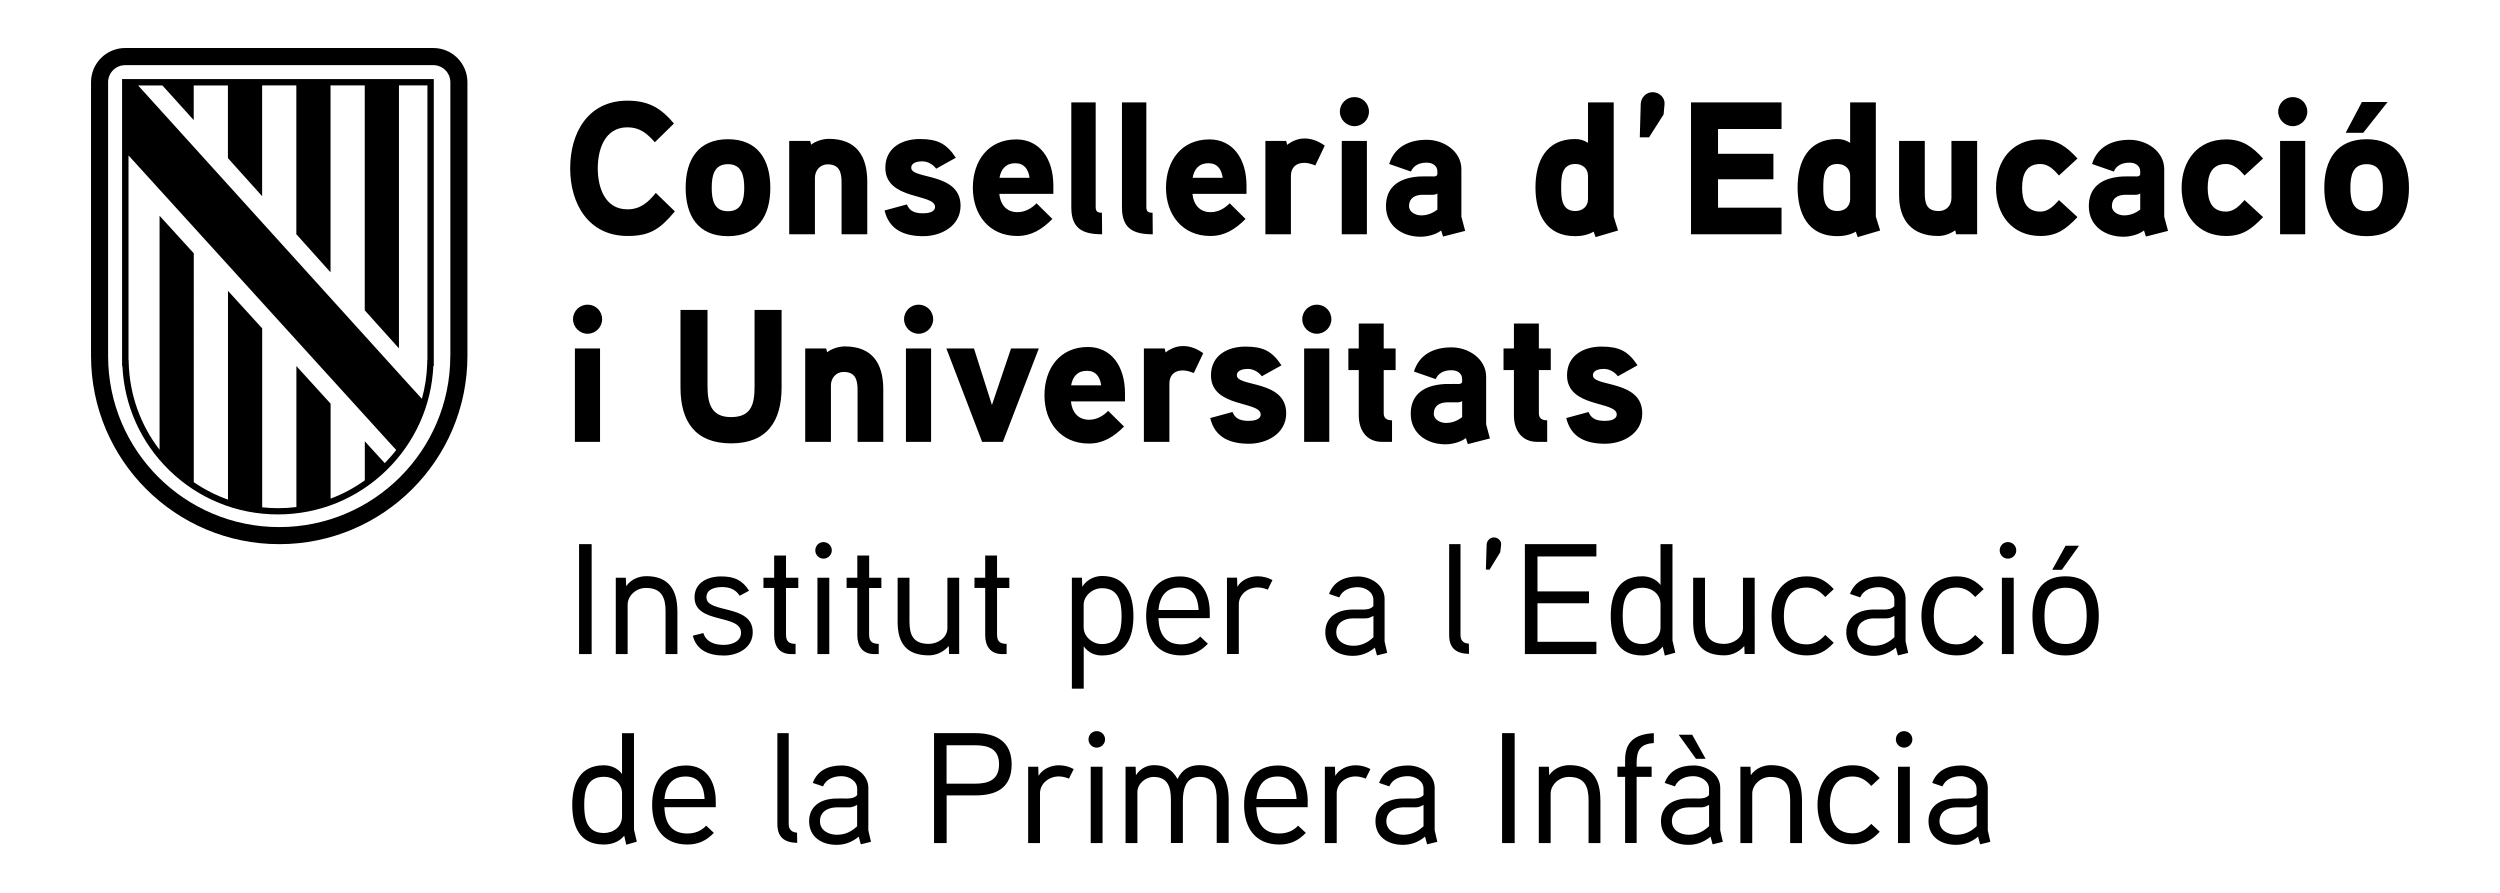
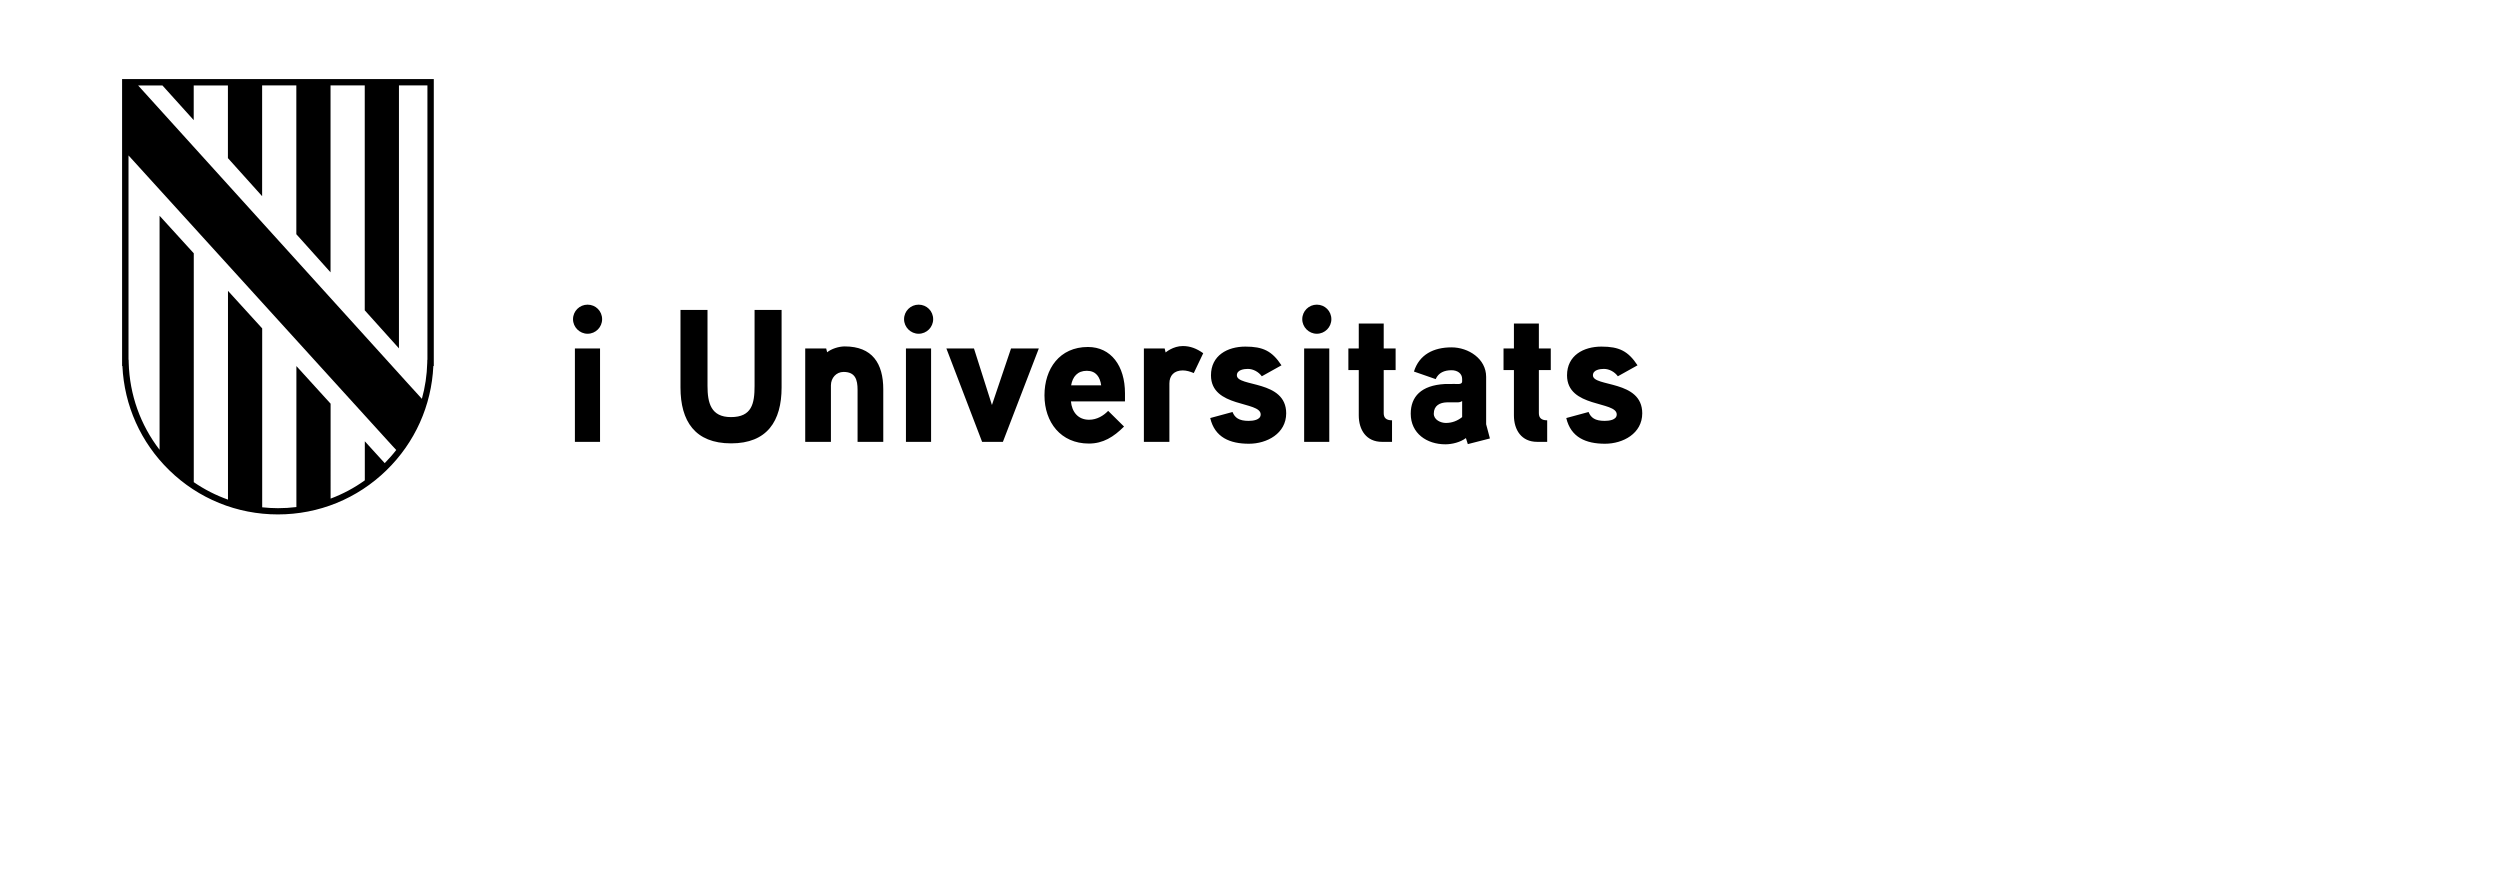
<svg xmlns="http://www.w3.org/2000/svg" version="1.1" id="Capa_1" x="0px" y="0px" viewBox="0 0 396.85 141.73" style="enable-background:new 0 0 396.85 141.73;" xml:space="preserve">
  <style type="text/css">
	.st0{fill:#FFFFFF;}
	.st1{fill:#B89D1B;}
	.st2{fill:#CC142E;}
	.st3{fill:#FECD00;}
	.st4{fill:#00508B;}
	.st5{fill:#3C3C3B;}
</style>
  <g>
    <g>
-       <path d="M313.77,131.16c-0.97,0.9-1.95,1.35-3.22,1.35c-1.25,0-2.67-0.65-2.67-2.15c0-1.55,1.3-2.17,2.6-2.2h1.85    c0.5,0,0.78-0.02,1.45-0.4V131.16z M315.54,131.81v-6.75c0-2.15-2.15-3.55-4.2-3.55c-2.2,0-3.88,0.8-4.62,2.77l1.62,0.55    c0.53-1.2,1.75-1.62,2.95-1.62c1.15,0,2.47,0.73,2.47,2v1c-0.42,0.48-1,0.52-1.55,0.55c0,0-1.5-0.03-1.88,0    c-2.6,0.07-4.2,1.4-4.2,3.6c0,2.48,1.98,3.75,4.35,3.75c1.27,0,2.4-0.38,3.52-1.3l0.33,1.22l1.62-0.4L315.54,131.81z     M303.17,121.71h-1.88v12.12h1.88V121.71z M303.57,117.38c0-0.75-0.6-1.32-1.32-1.32c-0.73,0-1.3,0.57-1.3,1.32    c0,0.7,0.58,1.3,1.3,1.3C302.97,118.68,303.57,118.08,303.57,117.38 M298.39,123.51c-1.25-1.32-2.38-2.03-4.3-2.03    c-3.7,0-5.58,2.8-5.58,6.3c0,3.5,1.88,6.25,5.58,6.25c1.92,0,3.03-0.65,4.3-2l-1.35-1.25c-0.8,0.88-1.65,1.5-2.95,1.5    c-2.83,0-3.62-2.22-3.62-4.5c0-2.3,0.8-4.52,3.62-4.52c1.3,0,2.15,0.62,2.95,1.5L298.39,123.51z M286.04,126.96    c0-3.32-1.38-5.5-4.92-5.5c-1.1,0-2.43,0.45-3.2,1.6l-0.05-1.35h-1.6v12.12h1.88v-7.85c0-1.32,1.25-2.65,2.9-2.65    c2.5,0,3.12,1.55,3.12,3.68v6.82h1.88V126.96z M268.62,116.63h-2.15l2.75,3.82h1.53L268.62,116.63z M271.29,131.16    c-0.97,0.9-1.95,1.35-3.22,1.35c-1.25,0-2.67-0.65-2.67-2.15c0-1.55,1.3-2.17,2.6-2.2h1.85c0.5,0,0.78-0.02,1.45-0.4V131.16z     M273.07,131.81v-6.75c0-2.15-2.15-3.55-4.2-3.55c-2.2,0-3.88,0.8-4.62,2.77l1.62,0.55c0.53-1.2,1.75-1.62,2.95-1.62    c1.15,0,2.47,0.73,2.47,2v1c-0.42,0.48-1,0.52-1.55,0.55c0,0-1.5-0.03-1.88,0c-2.6,0.07-4.2,1.4-4.2,3.6    c0,2.48,1.98,3.75,4.35,3.75c1.27,0,2.4-0.38,3.52-1.3l0.33,1.22l1.62-0.4L273.07,131.81z M262.52,116.38    c-3.33,0.18-4.55,1.65-4.55,4.25v1.07h-1.22v1.62h1.22v10.5h1.83v-10.5h2.38v-1.62h-2.38v-0.68c0-2.02,0.7-2.95,2.73-3.07V116.38z     M254.04,126.96c0-3.32-1.38-5.5-4.92-5.5c-1.1,0-2.43,0.45-3.2,1.6l-0.05-1.35h-1.6v12.12h1.88v-7.85c0-1.32,1.25-2.65,2.9-2.65    c2.5,0,3.12,1.55,3.12,3.68v6.82h1.88V126.96z M240.44,116.38h-2v17.45h2V116.38z M225.97,131.16c-0.98,0.9-1.95,1.35-3.23,1.35    c-1.25,0-2.67-0.65-2.67-2.15c0-1.55,1.3-2.17,2.6-2.2h1.85c0.5,0,0.78-0.02,1.45-0.4V131.16z M227.74,131.81v-6.75    c0-2.15-2.15-3.55-4.2-3.55c-2.2,0-3.88,0.8-4.62,2.77l1.62,0.55c0.52-1.2,1.75-1.62,2.95-1.62c1.15,0,2.48,0.73,2.48,2v1    c-0.42,0.48-1,0.52-1.55,0.55c0,0-1.5-0.03-1.88,0c-2.6,0.07-4.2,1.4-4.2,3.6c0,2.48,1.98,3.75,4.35,3.75    c1.27,0,2.4-0.38,3.52-1.3l0.33,1.22l1.62-0.4L227.74,131.81z M217.54,122.08c-0.75-0.4-1.53-0.6-2.35-0.6    c-1.25,0-2.6,0.58-3.23,1.68l-0.05-1.45h-1.6v12.12h1.88v-7.9c0-1.53,1.38-2.68,3-2.68c0.55,0,1.1,0.15,1.6,0.35L217.54,122.08z     M199.44,126.83c0.2-2.15,1.2-3.57,3.38-3.57c2.15,0,2.9,1.6,3,3.57H199.44z M207.59,127.23c0-3.27-1.55-5.72-4.7-5.72    c-3.77,0-5.4,2.77-5.4,6.27c0,3.6,1.75,6.28,5.6,6.28c1.77,0,3.05-0.65,4.2-1.85l-1.23-1.15c-0.73,0.8-1.73,1.25-2.98,1.25    c-2.6,0-3.58-1.73-3.65-4.18h8.15V127.23z M195.04,126.96c0-3.15-1.28-5.5-4.62-5.5c-1.53,0-2.75,0.62-3.5,2.2    c-0.9-1.62-2.12-2.2-3.75-2.2c-0.95,0-2.15,0.45-2.85,1.6l-0.05-1.35h-1.6v12.12h1.88v-8.1c0-1.3,1.27-2.4,2.57-2.4    c2.35,0,2.75,1.77,2.75,3.62v6.87h1.9v-6.62c0-1.73,0.33-3.88,2.65-3.88c2.35,0,2.72,1.77,2.72,3.62v6.87h1.9V126.96z     M175.02,121.71h-1.88v12.12h1.88V121.71z M175.42,117.38c0-0.75-0.6-1.32-1.33-1.32s-1.3,0.57-1.3,1.32c0,0.7,0.57,1.3,1.3,1.3    S175.42,118.08,175.42,117.38 M170.44,122.08c-0.75-0.4-1.53-0.6-2.35-0.6c-1.25,0-2.6,0.58-3.23,1.68l-0.05-1.45h-1.6v12.12h1.88    v-7.9c0-1.53,1.38-2.68,3-2.68c0.55,0,1.1,0.15,1.6,0.35L170.44,122.08z M158.59,121.33c0,2.52-1.75,3.07-3.83,3.07h-4.5v-6.1h4.5    C156.82,118.31,158.59,118.81,158.59,121.33 M160.59,121.33c0-3.6-2.43-4.95-5.77-4.95h-6.55v17.45h2v-7.57h4.6    C158.32,126.26,160.59,124.96,160.59,121.33 M136.07,131.16c-0.98,0.9-1.95,1.35-3.23,1.35c-1.25,0-2.68-0.65-2.68-2.15    c0-1.55,1.3-2.17,2.6-2.2h1.85c0.5,0,0.77-0.02,1.45-0.4V131.16z M137.84,131.81v-6.75c0-2.15-2.15-3.55-4.2-3.55    c-2.2,0-3.88,0.8-4.62,2.77l1.62,0.55c0.52-1.2,1.75-1.62,2.95-1.62c1.15,0,2.48,0.73,2.48,2v1c-0.43,0.48-1,0.52-1.55,0.55    c0,0-1.5-0.03-1.88,0c-2.6,0.07-4.2,1.4-4.2,3.6c0,2.48,1.97,3.75,4.35,3.75c1.28,0,2.4-0.38,3.53-1.3l0.32,1.22l1.62-0.4    L137.84,131.81z M126.52,132.18c-1.02-0.08-1.32-0.68-1.32-1.38v-14.42h-1.8v14.42c0,2.05,1.05,2.95,3.15,3L126.52,132.18z     M105.47,126.83c0.2-2.15,1.2-3.57,3.38-3.57c2.15,0,2.9,1.6,3,3.57H105.47z M113.62,127.23c0-3.27-1.55-5.72-4.7-5.72    c-3.77,0-5.4,2.77-5.4,6.27c0,3.6,1.75,6.28,5.6,6.28c1.77,0,3.05-0.65,4.2-1.85l-1.22-1.15c-0.73,0.8-1.73,1.25-2.98,1.25    c-2.6,0-3.58-1.73-3.65-4.18h8.15V127.23z M98.74,129.58c0,1.65-1.33,2.65-2.9,2.65c-2.78,0-3.1-2.42-3.1-4.47    c0-2.05,0.32-4.45,3.12-4.45c1.57,0,2.88,1.02,2.88,2.65V129.58z M101.09,133.61c-0.03-0.07-0.45-1.9-0.45-1.92v-15.3h-1.9v6.47    c-0.73-1.02-1.95-1.38-2.88-1.38c-3.8,0-5.02,2.88-5.02,6.28c0,3.42,1.15,6.3,5,6.3c1.15,0,2.4-0.35,3.25-1.4l0.32,1.43    L101.09,133.61z" />
-       <path d="M327.89,86.63l-2.12,3.82h1.53l2.72-3.82H327.89z M331.24,97.78c0,2.25-0.52,4.45-3.35,4.45c-2.85,0-3.35-2.2-3.35-4.45    s0.5-4.48,3.35-4.48S331.24,95.53,331.24,97.78 M333.16,97.78c0-3.58-1.4-6.3-5.28-6.3s-5.25,2.72-5.25,6.3s1.38,6.27,5.25,6.27    S333.16,101.36,333.16,97.78 M319.66,91.71h-1.88v12.12h1.88V91.71z M320.06,87.38c0-0.75-0.6-1.33-1.33-1.33    c-0.72,0-1.3,0.58-1.3,1.33c0,0.7,0.58,1.3,1.3,1.3C319.46,88.68,320.06,88.08,320.06,87.38 M314.89,93.51    c-1.25-1.33-2.38-2.02-4.3-2.02c-3.7,0-5.58,2.8-5.58,6.3s1.88,6.25,5.58,6.25c1.92,0,3.02-0.65,4.3-2l-1.35-1.25    c-0.8,0.88-1.65,1.5-2.95,1.5c-2.83,0-3.62-2.23-3.62-4.5c0-2.3,0.8-4.52,3.62-4.52c1.3,0,2.15,0.62,2.95,1.5L314.89,93.51z     M300.71,101.16c-0.97,0.9-1.95,1.35-3.22,1.35c-1.25,0-2.67-0.65-2.67-2.15c0-1.55,1.3-2.18,2.6-2.2h1.85    c0.5,0,0.78-0.02,1.45-0.4V101.16z M302.49,101.81v-6.75c0-2.15-2.15-3.55-4.2-3.55c-2.2,0-3.88,0.8-4.62,2.77l1.62,0.55    c0.53-1.2,1.75-1.62,2.95-1.62c1.15,0,2.47,0.73,2.47,2v1c-0.42,0.48-1,0.53-1.55,0.55c0,0-1.5-0.02-1.88,0    c-2.6,0.07-4.2,1.4-4.2,3.6c0,2.47,1.98,3.75,4.35,3.75c1.27,0,2.4-0.38,3.52-1.3l0.33,1.23l1.62-0.4L302.49,101.81z     M291.09,93.51c-1.25-1.33-2.38-2.02-4.3-2.02c-3.7,0-5.58,2.8-5.58,6.3s1.88,6.25,5.58,6.25c1.92,0,3.03-0.65,4.3-2l-1.35-1.25    c-0.8,0.88-1.65,1.5-2.95,1.5c-2.83,0-3.62-2.23-3.62-4.5c0-2.3,0.8-4.52,3.62-4.52c1.3,0,2.15,0.62,2.95,1.5L291.09,93.51z     M278.56,91.71h-1.88v8c0,1.55-1.6,2.5-2.93,2.5c-2.5,0-3.1-1.4-3.1-3.55v-6.95h-1.88v7.05c0,3.4,1.47,5.27,4.95,5.27    c1.02,0,2.2-0.4,3.17-1.48l0.05,1.27h1.6V91.71z M263.59,99.58c0,1.65-1.32,2.65-2.9,2.65c-2.77,0-3.1-2.43-3.1-4.48    c0-2.05,0.33-4.45,3.12-4.45c1.58,0,2.88,1.02,2.88,2.65V99.58z M265.94,103.61c-0.02-0.08-0.45-1.9-0.45-1.93v-15.3h-1.9v6.48    c-0.72-1.03-1.95-1.38-2.88-1.38c-3.8,0-5.02,2.88-5.02,6.27c0,3.42,1.15,6.3,5,6.3c1.15,0,2.4-0.35,3.25-1.4l0.33,1.42    L265.94,103.61z M253.41,101.88h-9.35v-6.12h8.18v-1.88h-8.18v-5.55h9.35v-1.95h-11.35v17.45h11.35V101.88z M238.29,86.43    c0.05-0.6-0.53-1.12-1.15-1.12s-1.12,0.52-1.15,1.15l-0.12,3.95l0.58,0.02l1.7-2.77L238.29,86.43z M233.17,102.18    c-1.03-0.07-1.33-0.67-1.33-1.38V86.38h-1.8v14.42c0,2.05,1.05,2.95,3.15,3L233.17,102.18z M218.02,101.16    c-0.97,0.9-1.95,1.35-3.22,1.35c-1.25,0-2.68-0.65-2.68-2.15c0-1.55,1.3-2.18,2.6-2.2h1.85c0.5,0,0.77-0.02,1.45-0.4V101.16z     M219.79,101.81v-6.75c0-2.15-2.15-3.55-4.2-3.55c-2.2,0-3.88,0.8-4.62,2.77l1.62,0.55c0.52-1.2,1.75-1.62,2.95-1.62    c1.15,0,2.47,0.73,2.47,2v1c-0.42,0.48-1,0.53-1.55,0.55c0,0-1.5-0.02-1.88,0c-2.6,0.07-4.2,1.4-4.2,3.6    c0,2.47,1.98,3.75,4.35,3.75c1.27,0,2.4-0.38,3.52-1.3l0.33,1.23l1.62-0.4L219.79,101.81z M201.99,92.08    c-0.75-0.4-1.52-0.6-2.35-0.6c-1.25,0-2.6,0.57-3.22,1.67l-0.05-1.45h-1.6v12.12h1.88v-7.9c0-1.52,1.38-2.67,3-2.67    c0.55,0,1.1,0.15,1.6,0.35L201.99,92.08z M183.89,96.83c0.2-2.15,1.2-3.57,3.38-3.57c2.15,0,2.9,1.6,3,3.57H183.89z M192.04,97.23    c0-3.28-1.55-5.73-4.7-5.73c-3.78,0-5.4,2.77-5.4,6.27c0,3.6,1.75,6.27,5.6,6.27c1.77,0,3.05-0.65,4.2-1.85l-1.22-1.15    c-0.73,0.8-1.73,1.25-2.98,1.25c-2.6,0-3.57-1.73-3.65-4.17h8.15V97.23z M178.04,97.81c0,2-0.35,4.43-3.12,4.43    c-1.57,0-2.9-1.23-2.9-2.65v-3.6c0-1.35,1.35-2.62,2.9-2.62C177.69,93.36,178.04,95.78,178.04,97.81 M179.92,97.81    c0-3.38-1.17-6.38-4.97-6.38c-1.03,0-2.35,0.45-3.15,1.7l-0.05-1.43h-1.6v17.62h1.88v-6.72c0.83,1.15,1.95,1.45,2.9,1.45    C178.72,104.06,179.92,101.18,179.92,97.81 M160.22,91.71h-1.95v-3.52h-1.88v3.52h-1.7v1.62h1.7v7.5c0,1.73,0.83,3,2.7,3h0.7    v-1.62c-1.1-0.02-1.52-0.4-1.52-1.52v-7.35h1.95V91.71z M152.27,91.71h-1.88v8c0,1.55-1.6,2.5-2.92,2.5c-2.5,0-3.1-1.4-3.1-3.55    v-6.95h-1.88v7.05c0,3.4,1.48,5.27,4.95,5.27c1.02,0,2.2-0.4,3.17-1.48l0.05,1.27h1.6V91.71z M139.92,91.71h-1.95v-3.52h-1.88    v3.52h-1.7v1.62h1.7v7.5c0,1.73,0.83,3,2.7,3h0.7v-1.62c-1.1-0.02-1.53-0.4-1.53-1.52v-7.35h1.95V91.71z M131.64,91.71h-1.88    v12.12h1.88V91.71z M132.04,87.38c0-0.75-0.6-1.33-1.32-1.33c-0.73,0-1.3,0.58-1.3,1.33c0,0.7,0.58,1.3,1.3,1.3    C131.44,88.68,132.04,88.08,132.04,87.38 M126.72,91.71h-1.95v-3.52h-1.88v3.52h-1.7v1.62h1.7v7.5c0,1.73,0.83,3,2.7,3h0.7v-1.62    c-1.1-0.02-1.52-0.4-1.52-1.52v-7.35h1.95V91.71z M119.49,100.36c0-4.55-7.35-2.9-7.35-5.55c0-1.38,1.55-1.62,2.48-1.62    c1.15,0,2.15,0.35,2.8,1.38l1.48-0.8c-1.05-1.7-2.38-2.27-4.42-2.27c-2.2,0-4.23,1.02-4.23,3.32c0,4.3,7.38,2.58,7.38,5.62    c0,1.48-1.62,1.93-2.75,1.93c-1.52,0-2.8-0.5-3.23-1.88l-1.67,0.42c0.57,2.33,2.57,3.15,4.92,3.15    C117.17,104.06,119.49,102.81,119.49,100.36 M107.52,96.96c0-3.32-1.38-5.5-4.92-5.5c-1.1,0-2.43,0.45-3.2,1.6l-0.05-1.35h-1.6    v12.12h1.88v-7.85c0-1.33,1.25-2.65,2.9-2.65c2.5,0,3.12,1.55,3.12,3.68v6.82h1.88V96.96z M93.92,86.38h-2v17.45h2V86.38z" />
      <path d="M260.69,65.61c0-5.34-7.83-4.14-7.83-6.03c0-0.87,1.11-1.02,1.74-1.02c0.87,0,1.71,0.48,2.22,1.17l3.12-1.74    c-1.5-2.28-2.94-2.97-5.73-2.97c-2.85,0-5.46,1.41-5.46,4.56c0,5.19,7.89,4.05,7.89,6.21c0,0.9-1.26,1.02-1.92,1.02    c-1.53,0-2.19-0.51-2.55-1.41l-3.54,0.96c0.72,3.09,3.15,4.08,6.15,4.08C257.63,70.44,260.69,68.82,260.69,65.61 M246.17,55.32    h-1.89v-3.96h-3.96v3.96h-1.65v3.42h1.65v7.2c0,2.31,1.2,4.2,3.69,4.2h1.59v-3.42c-0.93,0-1.32-0.39-1.32-1.14v-6.84h1.89V55.32z     M232.1,66.21c-0.75,0.6-1.62,0.93-2.58,0.93c-0.81,0-1.92-0.48-1.92-1.47c0-1.29,0.96-1.77,2.07-1.8h1.68    c0.3,0,0.54-0.06,0.75-0.21V66.21z M235.91,67.35v-7.53c0-2.88-2.82-4.68-5.49-4.68c-2.85,0-5.13,1.14-5.97,3.84l3.45,1.2    c0.45-1.02,1.38-1.41,2.52-1.41c0.93,0,1.68,0.51,1.68,1.38v0.42c0,0.18-0.12,0.36-0.51,0.39c0,0-1.26-0.03-2.25,0    c-3.75,0.21-5.4,2.01-5.4,4.71c0,3.15,2.58,4.86,5.49,4.86c1.08,0,2.4-0.33,3.27-0.99l0.3,0.96l3.51-0.9L235.91,67.35z     M221.54,55.32h-1.89v-3.96h-3.96v3.96h-1.65v3.42h1.65v7.2c0,2.31,1.2,4.2,3.69,4.2h1.59v-3.42c-0.93,0-1.32-0.39-1.32-1.14    v-6.84h1.89V55.32z M211.01,55.32h-3.99v14.82h3.99V55.32z M211.34,50.67c0-1.29-1.02-2.31-2.31-2.31c-1.26,0-2.31,1.02-2.31,2.31    c0,1.26,1.05,2.31,2.31,2.31C210.32,52.98,211.34,51.93,211.34,50.67 M204.17,65.61c0-5.34-7.83-4.14-7.83-6.03    c0-0.87,1.11-1.02,1.74-1.02c0.87,0,1.71,0.48,2.22,1.17l3.12-1.74c-1.5-2.28-2.94-2.97-5.73-2.97c-2.85,0-5.46,1.41-5.46,4.56    c0,5.19,7.89,4.05,7.89,6.21c0,0.9-1.26,1.02-1.92,1.02c-1.53,0-2.19-0.51-2.55-1.41l-3.54,0.96c0.72,3.09,3.15,4.08,6.15,4.08    C201.11,70.44,204.17,68.82,204.17,65.61 M191,56.07c-1.05-0.75-2.07-1.14-3.24-1.14c-1.56,0-2.73,1.02-2.73,1.02l-0.15-0.63h-3.3    v14.82h4.05v-9.27c0-1.26,0.75-2.07,2.13-2.07c0.57,0,1.17,0.18,1.74,0.42L191,56.07z M170.03,61.17    c0.24-1.38,1.02-2.31,2.49-2.31s2.1,0.99,2.28,2.31H170.03z M178.58,62.43c0-4.35-2.22-7.35-5.88-7.35c-4.5,0-6.9,3.45-6.9,7.68    c0,4.26,2.58,7.65,7.05,7.65c2.25,0,3.93-1.05,5.58-2.7l-2.52-2.49c-0.72,0.75-1.77,1.41-3.03,1.41c-1.77,0-2.73-1.26-2.88-2.91    h8.58V62.43z M160.49,55.32l-3.03,8.97l-2.85-8.97h-4.38l5.67,14.82h3.3l5.7-14.82H160.49z M147.8,55.32h-3.99v14.82h3.99V55.32z     M148.13,50.67c0-1.29-1.02-2.31-2.31-2.31c-1.26,0-2.31,1.02-2.31,2.31c0,1.26,1.05,2.31,2.31,2.31    C147.11,52.98,148.13,51.93,148.13,50.67 M140.21,61.8c0-4.11-1.74-6.81-6.12-6.81c-0.96,0-2.13,0.39-2.79,0.93l-0.15-0.6h-3.33    v14.82h4.08v-8.97c0-1.17,0.84-2.13,2.01-2.13c1.86,0,2.22,1.23,2.22,2.85v8.25h4.08V61.8z M124.07,49.2h-4.29v12.06    c0,2.79-0.42,4.95-3.75,4.95c-3.18,0-3.72-2.25-3.72-4.95V49.2h-4.29v12.3c0,5.37,2.31,8.88,8.04,8.88c5.7,0,8.01-3.51,8.01-8.88    V49.2z M95.25,55.32h-3.99v14.82h3.99V55.32z M95.58,50.67c0-1.29-1.02-2.31-2.31-2.31c-1.26,0-2.31,1.02-2.31,2.31    c0,1.26,1.05,2.31,2.31,2.31C94.56,52.98,95.58,51.93,95.58,50.67" />
-       <path d="M374.93,16.19l-2.58,4.89h2.79l3.87-4.89H374.93z M378.26,29.81c0,1.86-0.36,3.72-2.58,3.72c-2.25,0-2.58-1.86-2.58-3.72    c0-1.86,0.33-3.75,2.58-3.75C377.9,26.06,378.26,27.95,378.26,29.81 M382.4,29.81c0-4.41-1.95-7.71-6.72-7.71    c-4.77,0-6.72,3.3-6.72,7.71c0,4.41,1.95,7.68,6.72,7.68C380.45,37.49,382.4,34.22,382.4,29.81 M365.93,22.37h-3.99v14.82h3.99    V22.37z M366.26,17.72c0-1.29-1.02-2.31-2.31-2.31c-1.26,0-2.31,1.02-2.31,2.31c0,1.26,1.05,2.31,2.31,2.31    C365.24,20.03,366.26,18.98,366.26,17.72 M359.24,25.16c-1.71-1.86-3.24-3.03-5.88-3.03c-4.5,0-7.05,3.39-7.05,7.68    c0,4.26,2.55,7.65,7.05,7.65c2.64,0,4.08-1.11,5.88-3l-2.94-2.7c-0.78,0.87-1.68,1.83-2.94,1.83c-2.34,0-2.91-1.83-2.91-3.78    c0-1.98,0.57-3.78,2.91-3.78c1.26,0,2.16,0.93,2.94,1.83L359.24,25.16z M339.74,33.26c-0.75,0.6-1.62,0.93-2.58,0.93    c-0.81,0-1.92-0.48-1.92-1.47c0-1.29,0.96-1.77,2.07-1.8h1.68c0.3,0,0.54-0.06,0.75-0.21V33.26z M343.55,34.4v-7.53    c0-2.88-2.82-4.68-5.49-4.68c-2.85,0-5.13,1.14-5.97,3.84l3.45,1.2c0.45-1.02,1.38-1.41,2.52-1.41c0.93,0,1.68,0.51,1.68,1.38    v0.42c0,0.18-0.12,0.36-0.51,0.39c0,0-1.26-0.03-2.25,0c-3.75,0.21-5.4,2.01-5.4,4.71c0,3.15,2.58,4.86,5.49,4.86    c1.08,0,2.4-0.33,3.27-0.99l0.3,0.96l3.51-0.9L343.55,34.4z M329.78,25.16c-1.71-1.86-3.24-3.03-5.88-3.03    c-4.5,0-7.05,3.39-7.05,7.68c0,4.26,2.55,7.65,7.05,7.65c2.64,0,4.08-1.11,5.88-3l-2.94-2.7c-0.78,0.87-1.68,1.83-2.94,1.83    c-2.34,0-2.91-1.83-2.91-3.78c0-1.98,0.57-3.78,2.91-3.78c1.26,0,2.16,0.93,2.94,1.83L329.78,25.16z M313.85,22.37h-4.08v9.09    c0,1.2-0.84,2.04-2.01,2.04c-1.89,0-2.22-1.17-2.22-2.79v-8.34h-4.08v8.61c0,3.99,2.04,6.48,6.21,6.48c0.93,0,1.89-0.33,2.7-0.9    l0.15,0.63h3.33V22.37z M293.69,31.61c0,1.17-0.87,1.89-2.01,1.89c-2.19,0-2.25-2.1-2.25-3.72c0-1.65,0.06-3.75,2.25-3.75    c1.14,0,2.01,0.72,2.01,1.89V31.61z M298.46,36.59c-0.06-0.21-0.69-2.13-0.69-2.22V16.25h-4.08v6.42c-0.66-0.42-1.32-0.6-2.04-0.6    c-4.62,0-6.3,3.54-6.3,7.68c0,4.14,1.65,7.74,6.3,7.74c1.02,0,2.07-0.21,2.94-0.72l0.3,0.87L298.46,36.59z M282.8,32.96h-10.08    v-4.5h8.79v-4.05h-8.79v-3.93h10.08v-4.23h-14.37v20.94h14.37V32.96z M264.23,16.52c0.09-1.02-0.84-1.89-1.89-1.89    c-1.05,0-1.86,0.87-1.89,1.89l-0.15,5.28h1.47l2.31-3.63L264.23,16.52z M252.08,31.61c0,1.17-0.87,1.89-2.01,1.89    c-2.19,0-2.25-2.1-2.25-3.72c0-1.65,0.06-3.75,2.25-3.75c1.14,0,2.01,0.72,2.01,1.89V31.61z M256.85,36.59    c-0.06-0.21-0.69-2.13-0.69-2.22V16.25h-4.08v6.42c-0.66-0.42-1.32-0.6-2.04-0.6c-4.62,0-6.3,3.54-6.3,7.68    c0,4.14,1.65,7.74,6.3,7.74c1.02,0,2.07-0.21,2.94-0.72l0.3,0.87L256.85,36.59z M228.17,33.26c-0.75,0.6-1.62,0.93-2.58,0.93    c-0.81,0-1.92-0.48-1.92-1.47c0-1.29,0.96-1.77,2.07-1.8h1.68c0.3,0,0.54-0.06,0.75-0.21V33.26z M231.98,34.4v-7.53    c0-2.88-2.82-4.68-5.49-4.68c-2.85,0-5.13,1.14-5.97,3.84l3.45,1.2c0.45-1.02,1.38-1.41,2.52-1.41c0.93,0,1.68,0.51,1.68,1.38    v0.42c0,0.18-0.12,0.36-0.51,0.39c0,0-1.26-0.03-2.25,0c-3.75,0.21-5.4,2.01-5.4,4.71c0,3.15,2.58,4.86,5.49,4.86    c1.08,0,2.4-0.33,3.27-0.99l0.3,0.96l3.51-0.9L231.98,34.4z M216.98,22.37h-3.99v14.82h3.99V22.37z M217.31,17.72    c0-1.29-1.02-2.31-2.31-2.31c-1.26,0-2.31,1.02-2.31,2.31c0,1.26,1.05,2.31,2.31,2.31C216.29,20.03,217.31,18.98,217.31,17.72     M210.29,23.12c-1.05-0.75-2.07-1.14-3.24-1.14c-1.56,0-2.73,1.02-2.73,1.02l-0.15-0.63h-3.3v14.82h4.05v-9.27    c0-1.26,0.75-2.07,2.13-2.07c0.57,0,1.17,0.18,1.74,0.42L210.29,23.12z M189.32,28.22c0.24-1.38,1.02-2.31,2.49-2.31    s2.1,0.99,2.28,2.31H189.32z M197.87,29.48c0-4.35-2.22-7.35-5.88-7.35c-4.5,0-6.9,3.45-6.9,7.68c0,4.26,2.58,7.65,7.05,7.65    c2.25,0,3.93-1.05,5.58-2.7l-2.52-2.49c-0.72,0.75-1.77,1.41-3.03,1.41c-1.77,0-2.73-1.26-2.88-2.91h8.58V29.48z M182.96,33.77    c-0.69,0-0.99-0.18-0.99-0.9V16.25h-3.87v16.68c0,3.36,1.8,4.26,4.89,4.26L182.96,33.77z M174.92,33.77    c-0.69,0-0.99-0.18-0.99-0.9V16.25h-3.87v16.68c0,3.36,1.8,4.26,4.89,4.26L174.92,33.77z M158.66,28.22    c0.24-1.38,1.02-2.31,2.49-2.31s2.1,0.99,2.28,2.31H158.66z M167.21,29.48c0-4.35-2.22-7.35-5.88-7.35c-4.5,0-6.9,3.45-6.9,7.68    c0,4.26,2.58,7.65,7.05,7.65c2.25,0,3.93-1.05,5.58-2.7l-2.52-2.49c-0.72,0.75-1.77,1.41-3.03,1.41c-1.77,0-2.73-1.26-2.88-2.91    h8.58V29.48z M152.48,32.66c0-5.34-7.83-4.14-7.83-6.03c0-0.87,1.11-1.02,1.74-1.02c0.87,0,1.71,0.48,2.22,1.17l3.12-1.74    c-1.5-2.28-2.94-2.97-5.73-2.97c-2.85,0-5.46,1.41-5.46,4.56c0,5.19,7.89,4.05,7.89,6.21c0,0.9-1.26,1.02-1.92,1.02    c-1.53,0-2.19-0.51-2.55-1.41l-3.54,0.96c0.72,3.09,3.15,4.08,6.15,4.08C149.42,37.49,152.48,35.87,152.48,32.66 M137.67,28.85    c0-4.11-1.74-6.81-6.12-6.81c-0.96,0-2.13,0.39-2.79,0.93l-0.15-0.6h-3.33v14.82h4.08v-8.97c0-1.17,0.84-2.13,2.01-2.13    c1.86,0,2.22,1.23,2.22,2.85v8.25h4.08V28.85z M118.14,29.81c0,1.86-0.36,3.72-2.58,3.72c-2.25,0-2.58-1.86-2.58-3.72    c0-1.86,0.33-3.75,2.58-3.75C117.78,26.06,118.14,27.95,118.14,29.81 M122.28,29.81c0-4.41-1.95-7.71-6.72-7.71    c-4.77,0-6.72,3.3-6.72,7.71c0,4.41,1.95,7.68,6.72,7.68C120.33,37.49,122.28,34.22,122.28,29.81 M104.1,30.62    c-1.23,1.53-2.46,2.61-4.5,2.61c-3.6,0-4.71-3.51-4.71-6.51s1.11-6.51,4.71-6.51c1.98,0,3.12,0.99,4.35,2.37l3.03-2.97    c-2.07-2.49-4.08-3.63-7.38-3.63c-6.24,0-9.09,5.07-9.09,10.74c0,5.64,2.91,10.74,9.12,10.74c3.66,0,5.19-1.17,7.5-3.9    L104.1,30.62z" />
    </g>
    <g>
-       <path d="M71.48,56.51c0,15-12.16,27.16-27.16,27.16c-15,0-27.16-12.16-27.16-27.16V13.06c0-1.5,1.21-2.72,2.72-2.72h48.89    c1.5,0,2.72,1.21,2.72,2.72V56.51z M68.77,7.62H19.88c-3,0-5.43,2.43-5.43,5.43v43.45c0,16.5,13.38,29.88,29.88,29.88    c16.5,0,29.87-13.38,29.87-29.88V13.06C74.2,10.05,71.77,7.62,68.77,7.62" />
      <path d="M67.85,57.11h-0.02l-0.01,0.49c-0.05,1.95-0.34,3.87-0.85,5.71l-2.24-2.46l-42.8-47.28h3.86l4.96,5.5v-5.5h5.43V25.1    l5.43,6.04V13.56h5.43v23.62l5.43,6.05V13.56h5.43v35.7l5.43,6.04V13.56h4.52V57.11z M20.38,24.65    c4.75,5.23,41.84,46.06,41.85,46.06l0.67,0.72c-0.56,0.73-1.18,1.42-1.83,2.09l-3.16-3.47v6.2c-1.68,1.21-3.51,2.18-5.43,2.9    V64.08l-5.43-5.97v22.38c-0.96,0.12-1.94,0.18-2.92,0.18c-0.84,0-1.68-0.05-2.51-0.14v-28.4l-5.43-5.96v33.14    c-1.92-0.68-3.74-1.61-5.43-2.77V40.21l-5.43-5.96V71.4c-3.04-3.95-4.76-8.74-4.9-13.81l-0.01-0.49h-0.02V24.65z M68.86,58.11    V12.55H19.38v45.55h0.05c0.29,6.28,2.92,12.14,7.43,16.54c4.64,4.53,10.77,7.02,17.25,7.02c6.49,0,12.61-2.49,17.25-7.02    c4.51-4.4,7.14-10.26,7.43-16.54H68.86z" />
    </g>
  </g>
</svg>